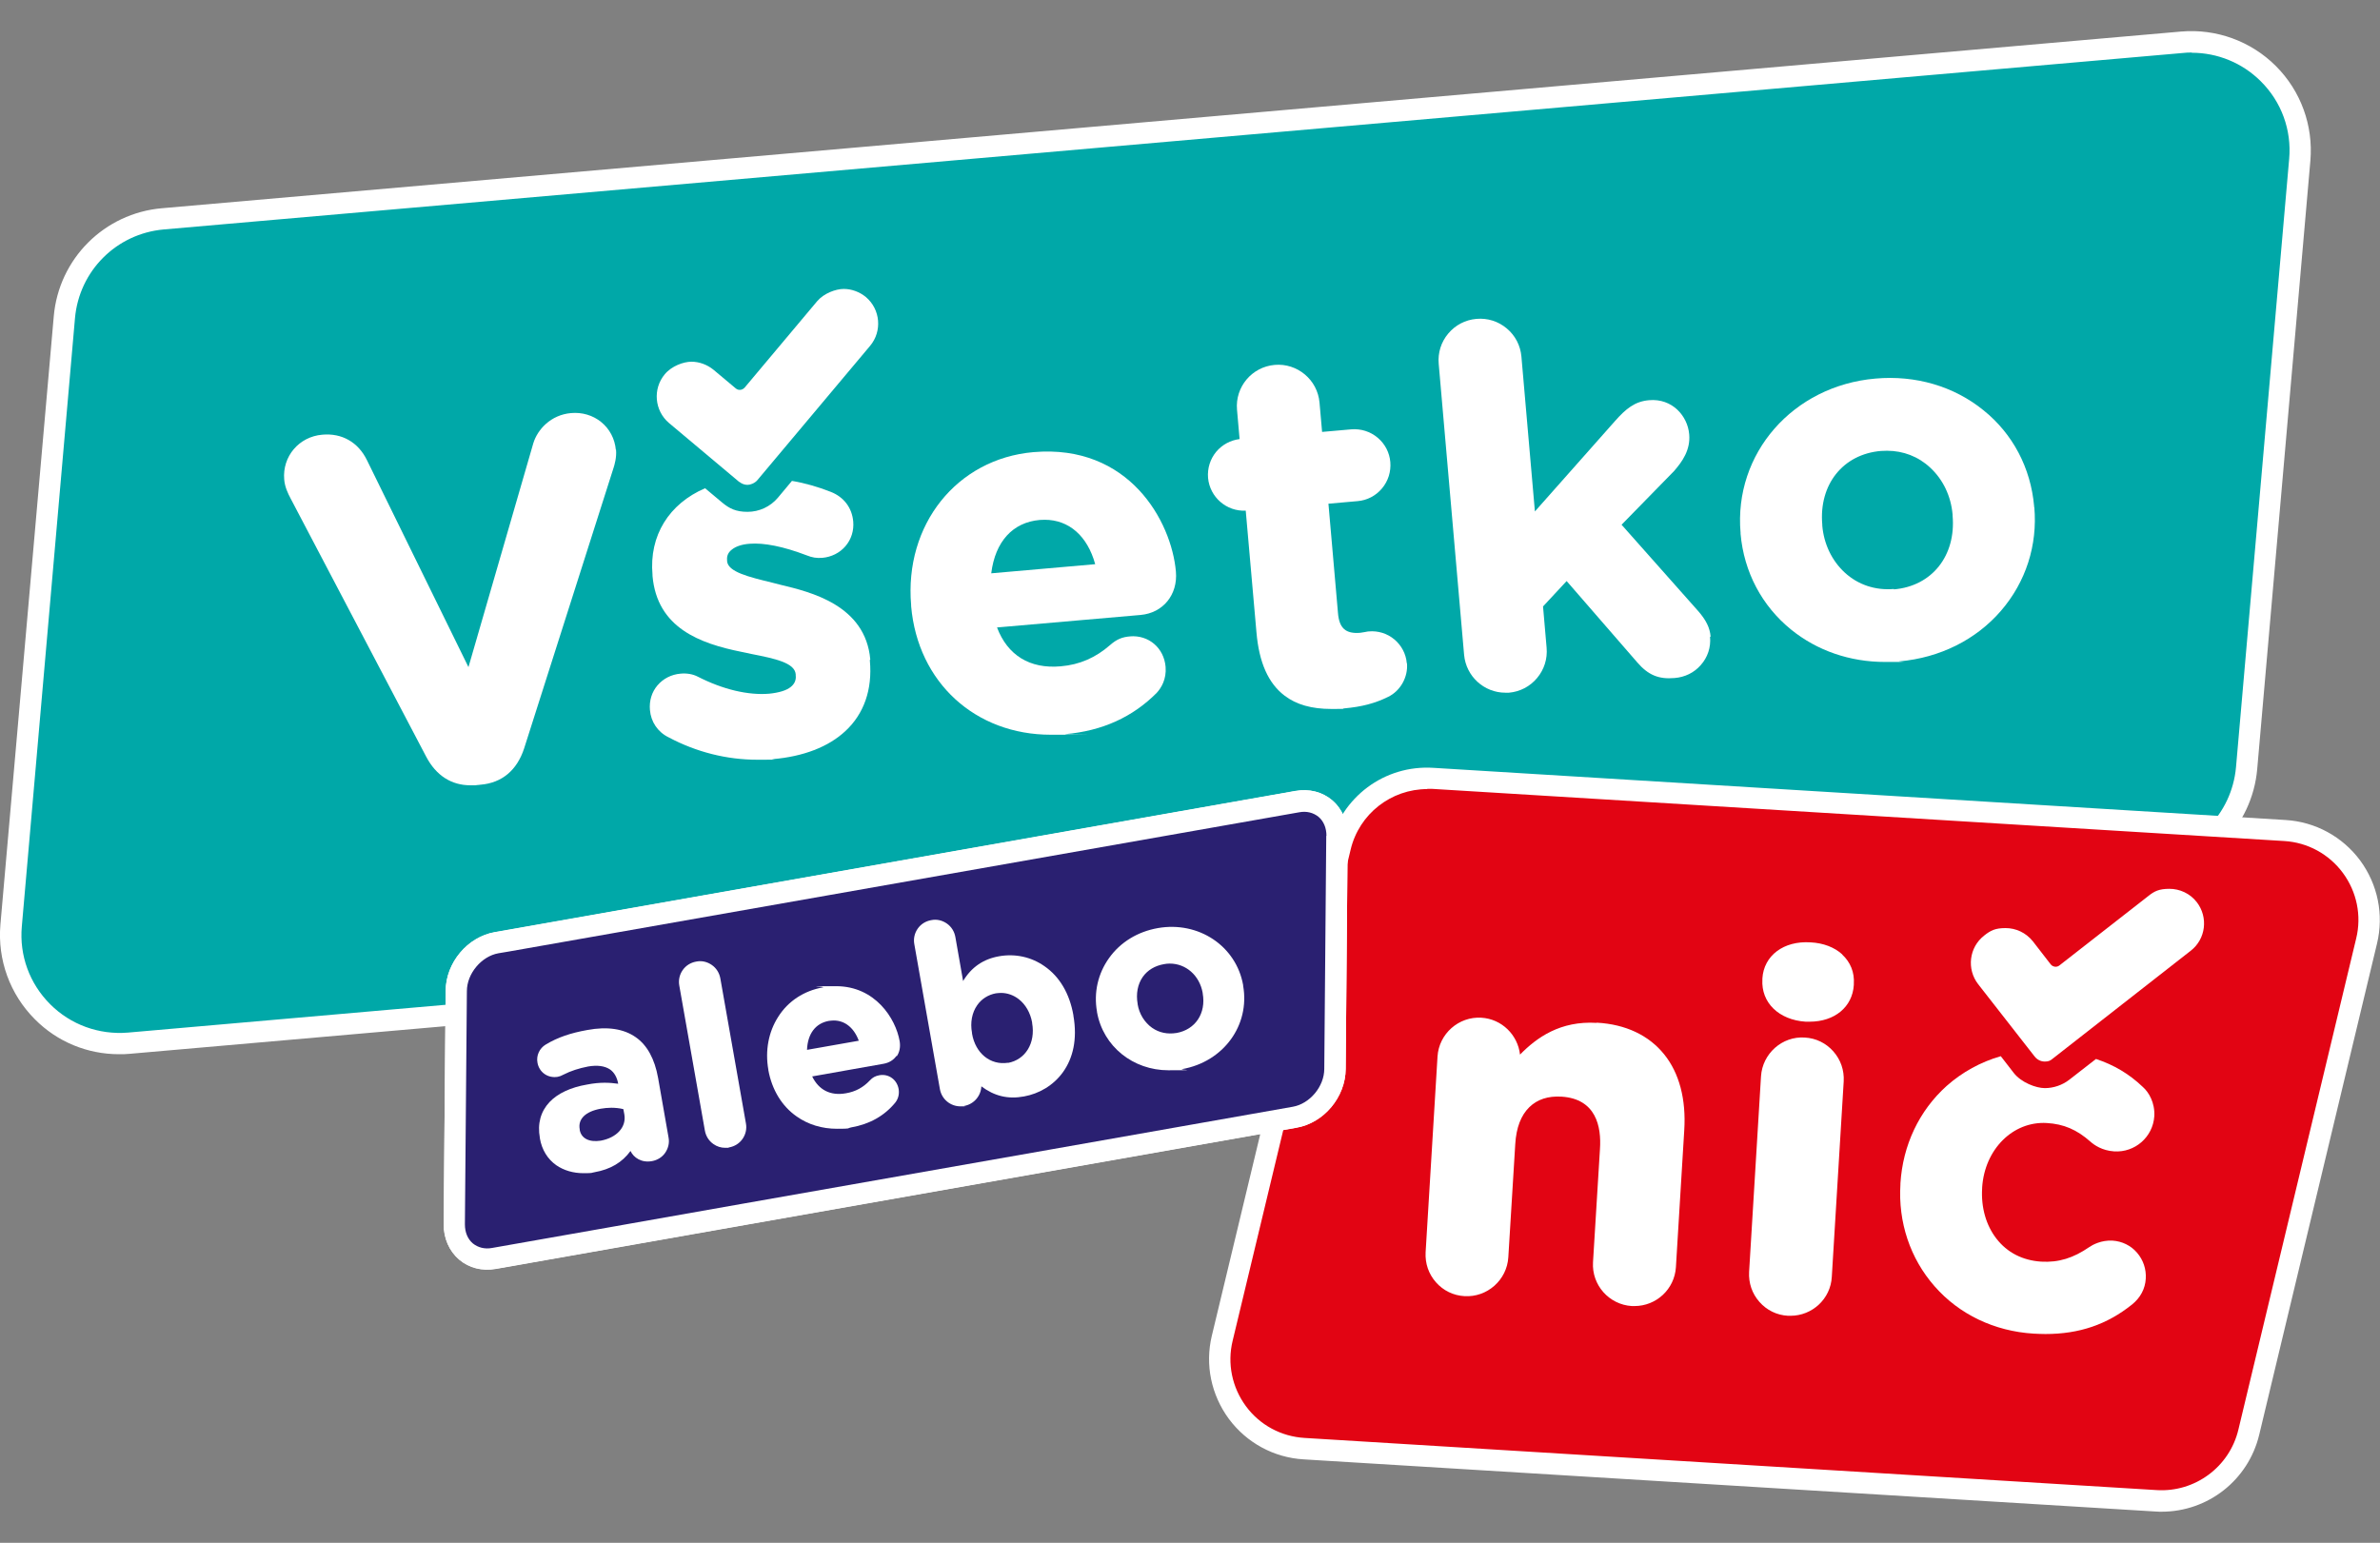
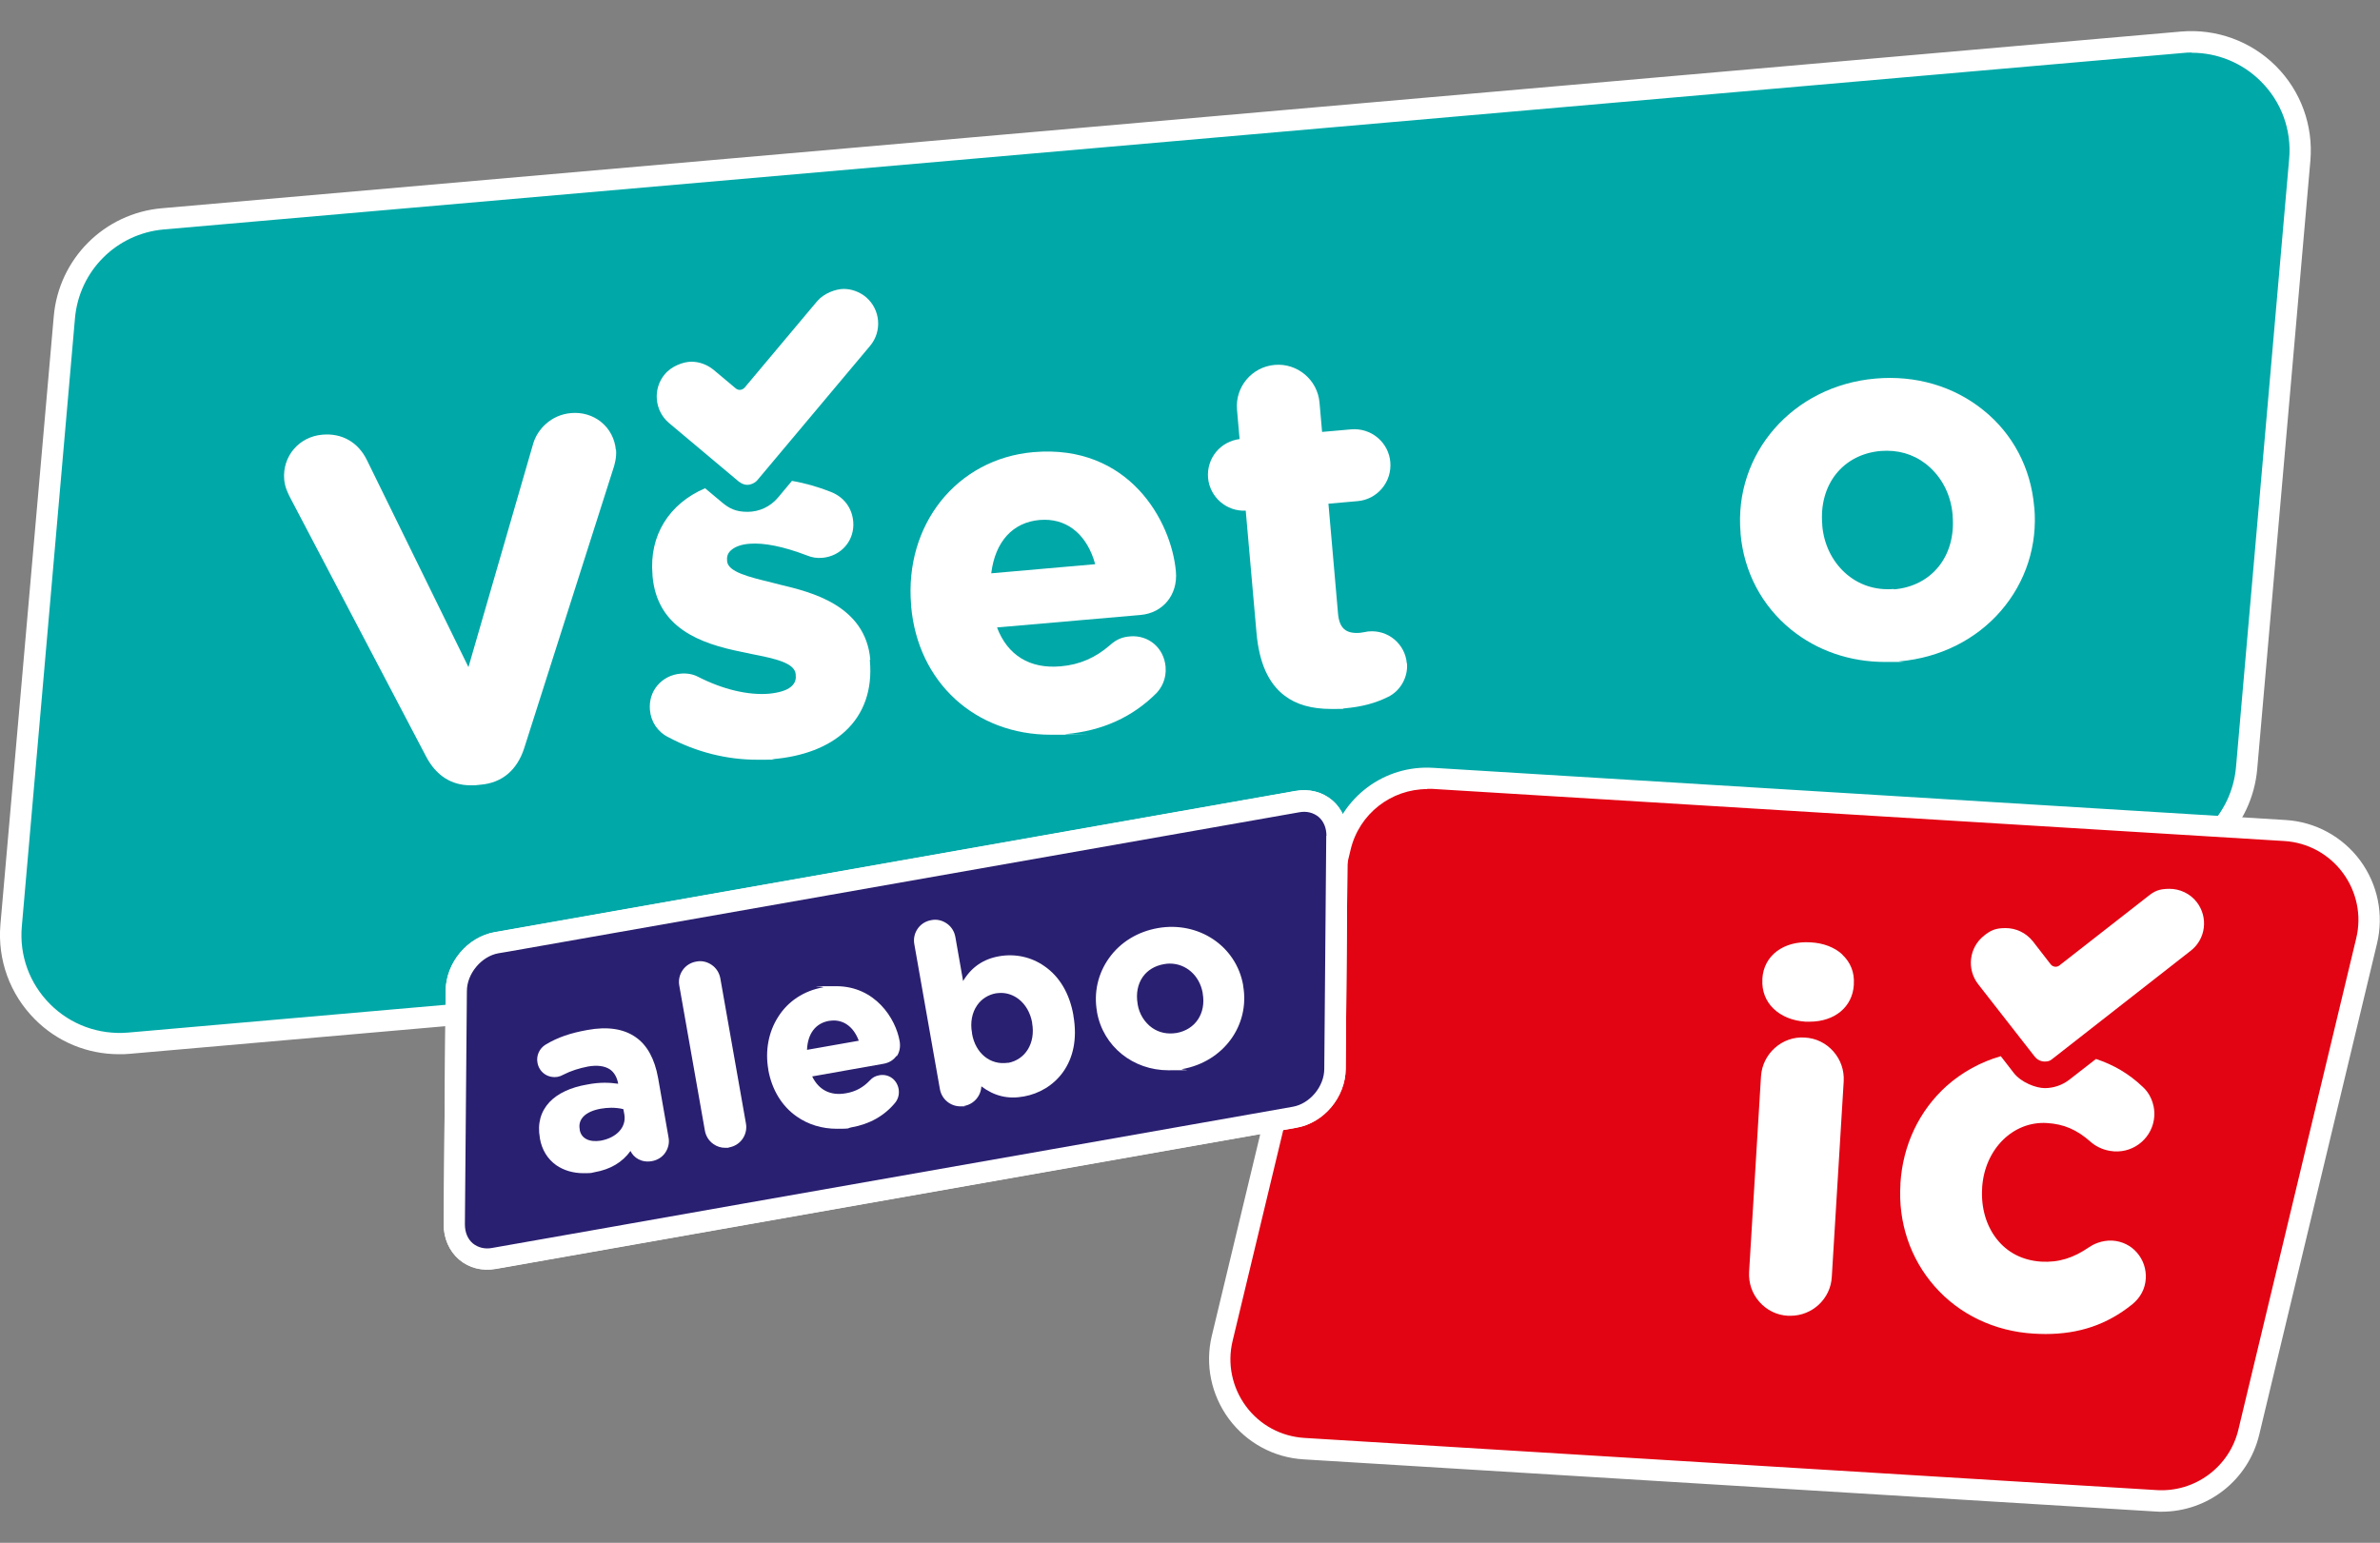
<svg xmlns="http://www.w3.org/2000/svg" id="Layer_1" version="1.1" viewBox="0 0 1200 778">
  <rect x="0" y="0" width="1200" height="778" fill="#808080" stroke="none" />
  <defs>
    <style>
      .st0 {
        fill: #00a8a8;
      }

      .st1 {
        fill: #fff;
      }

      .st2 {
        fill: #e20413;
      }

      .st3 {
        fill: #2a2071;
      }
    </style>
  </defs>
  <path class="st0" d="M1083,436.9l-1018.1,89.1c-33.9,3-62.2-25.4-59.2-59.3l26.8-306.7c2.3-26.4,23.3-47.4,49.7-49.7L1100.3,21.3c33.9-3,62.2,25.4,59.2,59.2l-26.8,306.7c-2.3,26.4-23.3,47.4-49.7,49.7" />
  <path class="st1" d="M60,531.6c-15.9,0-31.1-6.2-42.4-17.6-12.6-12.6-18.9-30-17.4-47.7L27.1,159.6c2.5-29.1,25.5-52.1,54.6-54.6L1099.8,15.9c17.6-1.5,35.1,4.8,47.7,17.4,12.6,12.6,18.9,30,17.4,47.7l-26.8,306.7c-2.5,29.1-25.5,52.1-54.6,54.6l-1018.1,89.1c-1.8.2-3.5.2-5.3.2ZM1105.1,26.5c-1.4,0-2.9,0-4.3.2L82.6,115.7c-23.9,2.1-42.7,20.9-44.8,44.8L11,467.2c-1.3,14.6,3.9,28.8,14.3,39.2,10.3,10.3,24.5,15.5,39.2,14.3l1018.1-89.1c23.9-2.1,42.7-20.9,44.8-44.8l26.8-306.7c1.3-14.5-3.9-28.8-14.3-39.1-9.3-9.3-21.8-14.4-34.8-14.4Z" />
  <path class="st2" d="M1087.1,756.8l-429.6-26.3c-28.1-1.7-47.8-28.4-41.2-55.7l59.5-247.7c5.1-21.3,24.8-35.9,46.8-34.6l429.6,26.3c28.1,1.7,47.8,28.4,41.2,55.7l-59.5,247.7c-5.1,21.4-24.8,36-46.8,34.6" />
  <path class="st1" d="M1090,762.3c-1,0-2.1,0-3.2-.1l-429.6-26.3c-14.9-.9-28.6-8.3-37.6-20.4-8.9-12.1-12.1-27.3-8.6-41.9l59.5-247.7c5.8-23.9,27.5-40.3,52.3-38.7l429.6,26.3c15,.9,28.7,8.4,37.6,20.4,8.9,12.1,12,27.3,8.5,41.9l-59.4,247.7c-5.5,22.9-25.9,38.8-49.2,38.8ZM719.7,397.9c-18.3,0-34.4,12.5-38.7,30.5l-59.5,247.7c-2.8,11.5-.3,23.5,6.7,33,7,9.5,17.8,15.3,29.6,16l429.6,26.3c19.2,1.2,36.7-11.6,41.2-30.5l59.4-247.7c2.8-11.5.3-23.5-6.7-33-7-9.5-17.8-15.4-29.6-16.1l-429.6-26.3c-.8,0-1.7,0-2.5,0Z" />
  <path class="st1" d="M653.7,568.7l-403.7,71.2c-6.9,1.2-13.5-.4-18.5-4.7-5-4.3-7.9-10.8-7.8-17.9l1-117.6c.1-14.2,11-27.2,24.8-29.6l403.7-71.2c6.9-1.2,13.5.4,18.5,4.7,5,4.3,7.9,10.8,7.8,17.9l-1,117.6c-.1,14.2-11,27.2-24.8,29.6" />
  <path class="st3" d="M250,475.4c-11.1,2-20.2,12.9-20.3,24.4l-1,117.6c-.1,11.5,8.9,19.2,20,17.3l404.2-71.3c11.1-2,20.2-12.9,20.3-24.4l1-117.6c0-11.5-8.9-19.2-20-17.3l-404.1,71.3Z" />
  <path class="st1" d="M668.7,421.4l-1,117.6c0,8.9-7.3,17.6-15.9,19.1l-122.4,21.6-155,27.3s0,0,0,0l-57.7,10.2-7.3,1.3h0l-61.3,10.8c-3.7.7-7.1-.2-9.7-2.3-2.6-2.2-4-5.6-4-9.6l1-117.6c0-8.9,7.4-17.6,15.9-19.1l4.8-.8h0s161.8-28.5,161.8-28.5l237.2-41.8c3.7-.7,7.1.2,9.7,2.3,2.6,2.2,4,5.6,4,9.6M671.7,403.5c-5-4.2-11.6-5.9-18.5-4.7l-403.7,71.2c-13.8,2.4-24.7,15.4-24.8,29.6l-1,117.6c0,7.2,2.8,13.7,7.8,17.9,5,4.2,11.6,5.9,18.5,4.7l403.7-71.2c13.8-2.4,24.7-15.4,24.8-29.6l1-117.6c0-7.1-2.8-13.7-7.8-17.9" />
  <g>
    <path class="st1" d="M331.8,543.5c-1.7-9.5-5.5-16.5-11.3-20.5-6-4.2-14.2-5.5-24.4-3.6-8.4,1.5-14.9,3.7-20.9,7.3-3.2,1.9-4.9,5.6-4.2,9.2.4,2.3,1.7,4.4,3.6,5.7,1.9,1.3,4.2,1.8,6.6,1.4,1-.2,1.8-.5,2.9-1.1,3.7-1.9,7.8-3.2,12.4-4.1,4.7-.8,8.4-.3,11.1,1.5,2.1,1.5,3.5,3.9,4.1,7.2-4.2-.6-9.1-.9-15.7.4-8.3,1.4-14.8,4.5-18.9,8.8-4.5,4.8-6.2,10.9-4.9,18.1v.2s0,0,0,0c1,5.8,3.9,10.5,8.3,13.6,3.8,2.6,8.5,4,13.7,4s3.7-.2,5.6-.5c7.9-1.4,13.9-4.9,18.1-10.7,1.6,3.4,5.6,6.1,10.9,5.1,2.7-.5,5.1-2,6.6-4.2s2.2-4.9,1.7-7.6l-5.3-30.2ZM302.9,575.2c-5.8.9-9.8-1.1-10.6-5.4v-.3c-1-5.2,2.9-9,10.5-10.4,1.8-.3,3.6-.5,5.4-.5s4.2.2,6.1.7l.5,2.7c1.1,6.3-3.8,11.7-11.9,13.2Z" />
    <path class="st1" d="M363.2,493.4c-.5-2.8-2-5.2-4.3-6.8-2.3-1.6-5.1-2.3-7.9-1.7-2.8.5-5.2,2-6.8,4.3-1.6,2.3-2.2,5.1-1.7,7.8l12.9,73.1c.5,2.8,2,5.2,4.3,6.8,1.8,1.3,3.9,1.9,6,1.9s1.2,0,1.9-.2c2.8-.5,5.2-2,6.8-4.3,1.6-2.3,2.2-5.1,1.7-7.8l-12.9-73.1Z" />
    <path class="st1" d="M452.1,532.7c1.5-2.1,2-4.9,1.5-7.7-2-11.5-12.4-27.7-32-27.7s-4.4.2-6.7.6c-9.5,1.7-17.5,6.9-22.5,14.8-4.9,7.6-6.7,17.1-5,26.7v.2c1.8,9.9,6.8,18.2,14.3,23.4,5.8,4.1,12.8,6.2,20.3,6.2s4.8-.2,7.2-.7c9.2-1.6,16.7-5.8,22.2-12.5,1.5-1.9,2.1-4.3,1.7-6.8-.4-2.3-1.6-4.3-3.4-5.6-1.8-1.3-4-1.8-6.3-1.4-2.1.4-3.4,1.1-4.8,2.6-3.4,3.6-7.3,5.7-12.1,6.5-7.8,1.4-13.7-1.7-17-8.5l36.1-6.4c2.7-.5,5-1.9,6.4-4ZM433,524.8l-26.1,4.6c.3-8.1,4.3-13.4,11-14.6.9-.1,1.7-.2,2.5-.2,5.6,0,10.2,3.7,12.6,10.2Z" />
    <path class="st1" d="M541.2,511.9c-1.9-10.8-6.9-19.4-14.6-24.7-6.7-4.7-14.8-6.4-22.8-5-8,1.4-14,5.5-18.2,12.5l-3.9-22.2c-.5-2.8-2-5.2-4.3-6.8-2.3-1.6-5.1-2.3-7.9-1.7-2.8.5-5.2,2-6.8,4.3-1.6,2.3-2.2,5.1-1.7,7.8l12.9,73.1c.9,5.1,5.3,8.7,10.4,8.7s1.2,0,1.8-.2c5-.9,8.5-5.1,8.7-9.9,6.5,4.9,13.4,6.6,21.5,5.1,15-2.7,29.2-16.5,24.9-40.8h0ZM508.3,535.9c-8.9,1.4-16.5-4.7-18.2-14.7v-.3c-1-5.3,0-10.3,2.6-14,2.2-3.2,5.6-5.3,9.4-6,.9-.1,1.7-.2,2.6-.2,3.2,0,6.3,1.1,8.9,3.1,3.5,2.7,5.9,6.9,6.8,11.8v.3s0,0,0,0c1.8,10.1-3.4,18.5-12.2,20.1Z" />
    <path class="st1" d="M626.8,497.1v-.3c-3.5-19.8-22.5-32.4-43-28.8-10.2,1.8-18.9,7.1-24.6,15.1-5.6,7.8-7.8,17.4-6.1,27v.2c3.1,17.5,18.3,29.4,36,29.4s4.7-.2,7-.6c20.8-3.7,34.2-22.1,30.7-42ZM593.1,520.9c-4.4.7-8.6-.1-12.2-2.6-3.8-2.7-6.5-7-7.3-11.9v-.2c-.9-5,0-9.9,2.6-13.6,2.4-3.4,6.1-5.6,10.6-6.4,1-.2,2-.3,3-.3,8.1,0,15,5.9,16.6,14.8v.2c1.8,10.1-3.7,18.3-13.2,20Z" />
  </g>
  <path class="st1" d="M310.5,226.8c-.5-5.5-3.1-10.5-7.4-14-4.2-3.4-9.6-5-15.2-4.5-10.2.9-16.9,8.3-19,15.2l-32.7,112.9-51.2-104.4c-4.4-9-12.6-13.7-22.5-12.8-11.8,1-20.2,11-19.2,22.6.3,3.7,1.8,6.9,3.3,9.7l68.3,130.1h0c5,9.5,12.7,14.4,22.3,14.4s1.7,0,2.6-.1l2.5-.2c10.8-.9,18.4-7.3,22-18.4l45-141.2c.5-1.5,1.7-5.5,1.3-9.4" />
  <path class="st1" d="M499.8,289c2-15.9,10.8-25.6,24.4-26.8.9,0,1.7-.1,2.5-.1,12.3,0,21.6,8.2,25.5,22.4l-52.4,4.6ZM569.9,320.9c-4.1.3-6.9,1.5-10.1,4.3-7.3,6.4-15.4,10-25,10.8-15.6,1.4-26.8-5.6-32.1-19.6l72.4-6.3c11.3-1,18.8-10.2,17.8-21.8-2.2-25.5-23.7-64.5-71.9-60.3-38.6,3.4-65.1,36.6-61.6,77.2v.5c3.4,38.6,32.5,64.8,70.4,64.8s4.9,0,7.3-.3c18.6-1.6,34-8.6,46.1-20.8,2.3-2.5,5-6.9,4.5-13.1-.8-9.6-8.6-16.2-18-15.4" />
  <path class="st1" d="M709.3,334.4c-.4-4.7-2.7-9-6.3-12-3.6-3-8.2-4.4-12.8-4-.3,0-1.1.1-1.9.3-.9.1-1.9.3-2.5.4-7.3.6-10.6-2.3-11.2-10.1l-4.8-55,14.7-1.3c4.8-.4,9.2-2.7,12.3-6.4,3.1-3.7,4.6-8.4,4.2-13.3-.4-4.8-2.7-9.2-6.4-12.3-3.7-3.1-8.4-4.6-13.3-4.2l-14.7,1.3-1.3-14.8c-1-11.5-11.2-20-22.6-19-11.5,1-20,11.1-19,22.6l1.3,14.8c-4.6.6-8.7,2.8-11.7,6.3-3.1,3.7-4.6,8.4-4.2,13.3.9,9.7,9.3,17,19,16.5l5.4,61.3c1.3,15.3,6,25.8,14.2,32,5.9,4.5,13.6,6.7,23.5,6.7s4.3-.1,6.7-.3c8.7-.8,15.3-2.5,22-5.8,6.2-3,10.1-10,9.5-16.9" />
-   <path class="st1" d="M862.5,321c-.4-4.4-2.2-8.2-6.3-12.9l-38.6-43.5,26.4-27c4.2-4.8,8.4-10.7,7.7-18.6-.8-9.3-8.6-18.2-20.2-17.2-7.2.6-11.7,4.3-17.2,10.5l-40.4,45.6-6.8-78.1c-.5-5.6-3.1-10.6-7.4-14.2-4.3-3.6-9.7-5.3-15.3-4.8-5.6.5-10.6,3.1-14.2,7.4-3.6,4.3-5.3,9.7-4.8,15.3l12.8,146.7c1,10.9,10.1,19.1,20.8,19.1s1.2,0,1.8,0c5.6-.5,10.6-3.1,14.2-7.4,3.6-4.3,5.3-9.7,4.8-15.3l-1.8-20.8,11.9-12.8,35.6,41c5.5,6.4,10.8,8.6,18.8,7.9,5.2-.4,9.9-2.7,13.2-6.5,3.5-3.9,5.2-9,4.7-14.3" />
  <path class="st1" d="M954.9,297c-9.3.8-18.1-2.1-24.8-8.3-6.5-6-10.5-14.4-11.3-23.6v-.5c-1.8-20.2,10.4-35.6,29.6-37.2,1,0,2-.1,3-.1,8.2,0,15.8,2.9,21.8,8.5,6.5,6,10.5,14.4,11.3,23.7v.5c1.8,20.2-10.4,35.6-29.6,37.2M1025.6,255.7v-.5c-1.7-19.2-10.7-36.4-25.5-48.3-14.9-12.1-34.2-17.8-54.5-16-41.6,3.6-71.5,37.8-68,77.8v.5c1.7,19.2,10.7,36.3,25.5,48.3,13.1,10.6,29.6,16.3,47.3,16.3s4.8-.1,7.3-.3c20.4-1.8,38.6-10.9,51.2-25.5,12.5-14.5,18.5-33,16.8-52.3" />
  <path class="st1" d="M438.8,332.6c-2.4-27.5-30.2-34.1-45.2-37.7l-4.3-1.1c-11.9-2.9-22.2-5.4-22.7-10.8v-.5c-.2-2.1.5-3.8,2.2-5.2,2-1.7,5.1-2.8,9.1-3.1,7.3-.6,17.2,1.4,28.7,5.8,3,1.2,5.1,1.5,8,1.3,4.6-.4,8.8-2.5,11.7-5.9,2.9-3.4,4.3-7.8,3.9-12.4-.6-6.9-4.7-12.4-11.4-15-6.4-2.5-12.9-4.4-19.5-5.5l-7.1,8.5c-3.8,4.5-9.4,7.1-15.3,7.1s-9.2-1.7-12.8-4.7l-8.6-7.2c-18.1,7.8-28.3,23.8-26.5,43.7v.5c2.3,26.3,24,34.1,44.8,38.3,1.7.4,3.5.7,5.2,1.1,11.7,2.3,21.7,4.4,22.2,10.2v.5c.3,2.4-.6,4.4-2.5,5.9-2.2,1.8-6,2.9-10.8,3.4-10.6.9-23.4-2.1-36.1-8.6-2.5-1.3-5.6-1.8-8.7-1.5-4.6.4-8.7,2.5-11.6,5.9-2.9,3.4-4.2,7.8-3.8,12.4.5,6,3.9,11.1,9.4,13.8,14.1,7.5,29.4,11.3,44.7,11.3s5.3-.1,7.9-.3c15.4-1.3,28-6.2,36.5-14.1,9.4-8.7,13.7-20.9,12.4-35.5v-.5Z" />
  <path class="st1" d="M372.8,243c1.2,1,2.7,1.5,4.1,1.5s3.6-.8,4.9-2.3l56.9-67.8c6.2-7.4,5.2-18.4-2.1-24.6-3.3-2.7-7.3-4.1-11.2-4.1s-9.9,2.1-13.4,6.2l-36.5,43.5c-.7.8-1.6,1.2-2.5,1.2s-1.5-.3-2.1-.8l-11.1-9.3c-3.3-2.7-7.3-4.1-11.2-4.1s-9.9,2.1-13.4,6.3c-6.2,7.4-5.2,18.4,2.1,24.6l35.5,29.8Z" />
-   <path class="st1" d="M805,515.8c-18.2-1.1-30.1,7.3-38.6,16-1.1-9.9-9.2-18-19.5-18.6-11.4-.7-21.4,8.1-22.1,19.6l-6,98.7c-.3,5.6,1.5,10.9,5.2,15.1,3.7,4.2,8.8,6.7,14.4,7,11.4.7,21.4-8.1,22.1-19.6l3.5-57.1c.5-8.3,2.9-14.5,7.1-18.6,4-3.9,9.4-5.7,16.2-5.3,17.4,1.1,20.2,15,19.4,26.5l-3.5,57c-.7,11.5,8.1,21.4,19.6,22.1.4,0,.9,0,1.3,0,11,0,20.2-8.5,20.9-19.6l4.2-69c1-15.6-2.5-28.9-10.1-38.3-7.7-9.6-19.4-15.2-34-16" />
  <path class="st1" d="M910,523.2c-11.4-.8-21.4,8.1-22.1,19.6l-6,98.6c-.3,5.6,1.5,10.9,5.2,15.1,3.7,4.2,8.8,6.7,14.4,7,.4,0,.9,0,1.3,0,10.9,0,20.2-8.5,20.8-19.6l6-98.6c.3-5.6-1.5-10.9-5.2-15.1-3.7-4.2-8.8-6.7-14.4-7" />
  <path class="st1" d="M928.9,481.3c-3.9-3.6-9.6-5.8-16-6.1-13.6-.9-23.6,6.7-24.3,18.2v.5c-.7,11.7,8.3,20.4,21.8,21.3.7,0,1.3,0,2,0,12.6,0,21.6-7.4,22.3-18.5v-.5c.4-5.9-1.7-11-5.9-14.9" />
  <path class="st1" d="M1000.4,471.8c-7.6,5.9-8.9,16.9-3,24.5l28.5,36.5c1.3,1.6,3.1,2.5,5.1,2.5s2.8-.5,3.9-1.4l69.7-54.5c7.6-5.9,8.9-16.9,3-24.5-3.4-4.4-8.6-6.7-13.8-6.7s-7.6,1.2-10.7,3.7l-44.7,34.9c-.6.5-1.3.7-2,.7s-1.9-.4-2.5-1.3l-8.9-11.5c-3.5-4.4-8.6-6.7-13.8-6.7s-7.5,1.2-10.7,3.7" />
  <path class="st1" d="M999.4,598.9c1.2-19.3,15.5-33.6,32.6-32.6,8.5.5,15.1,3.3,22,9.4,1.9,1.7,5.9,4.5,11.9,4.9,10.6.7,19.6-7.3,20.3-17.7.4-6.7-2.7-12.1-5.8-14.8-6.8-6.5-14.5-11.1-23.6-14.1l-13.5,10.5c-3.5,2.7-7.9,4.2-12.3,4.2s-11.9-2.8-15.7-7.7l-6.5-8.4c-10.1,2.9-19.4,8-27.3,15-13.9,12.5-22.1,29.9-23.3,49.1v.5c-1.2,19.1,4.9,37.4,17.2,51.4,12.4,14.2,30.2,22.7,49.9,23.9,2.1.1,4.1.2,6,.2,17.1,0,31.1-4.8,43.7-14.9,4.2-3.4,6.6-7.9,6.9-13,.3-4.9-1.3-9.5-4.4-13.1-3.1-3.6-7.5-5.8-12.4-6.1-5.6-.3-10,2.1-11.6,3.2-8.1,5.6-15.5,7.9-24.3,7.4-9.4-.6-17.2-4.6-22.6-11.6-5.2-6.7-7.8-15.7-7.2-25.4v-.5Z" />
</svg>